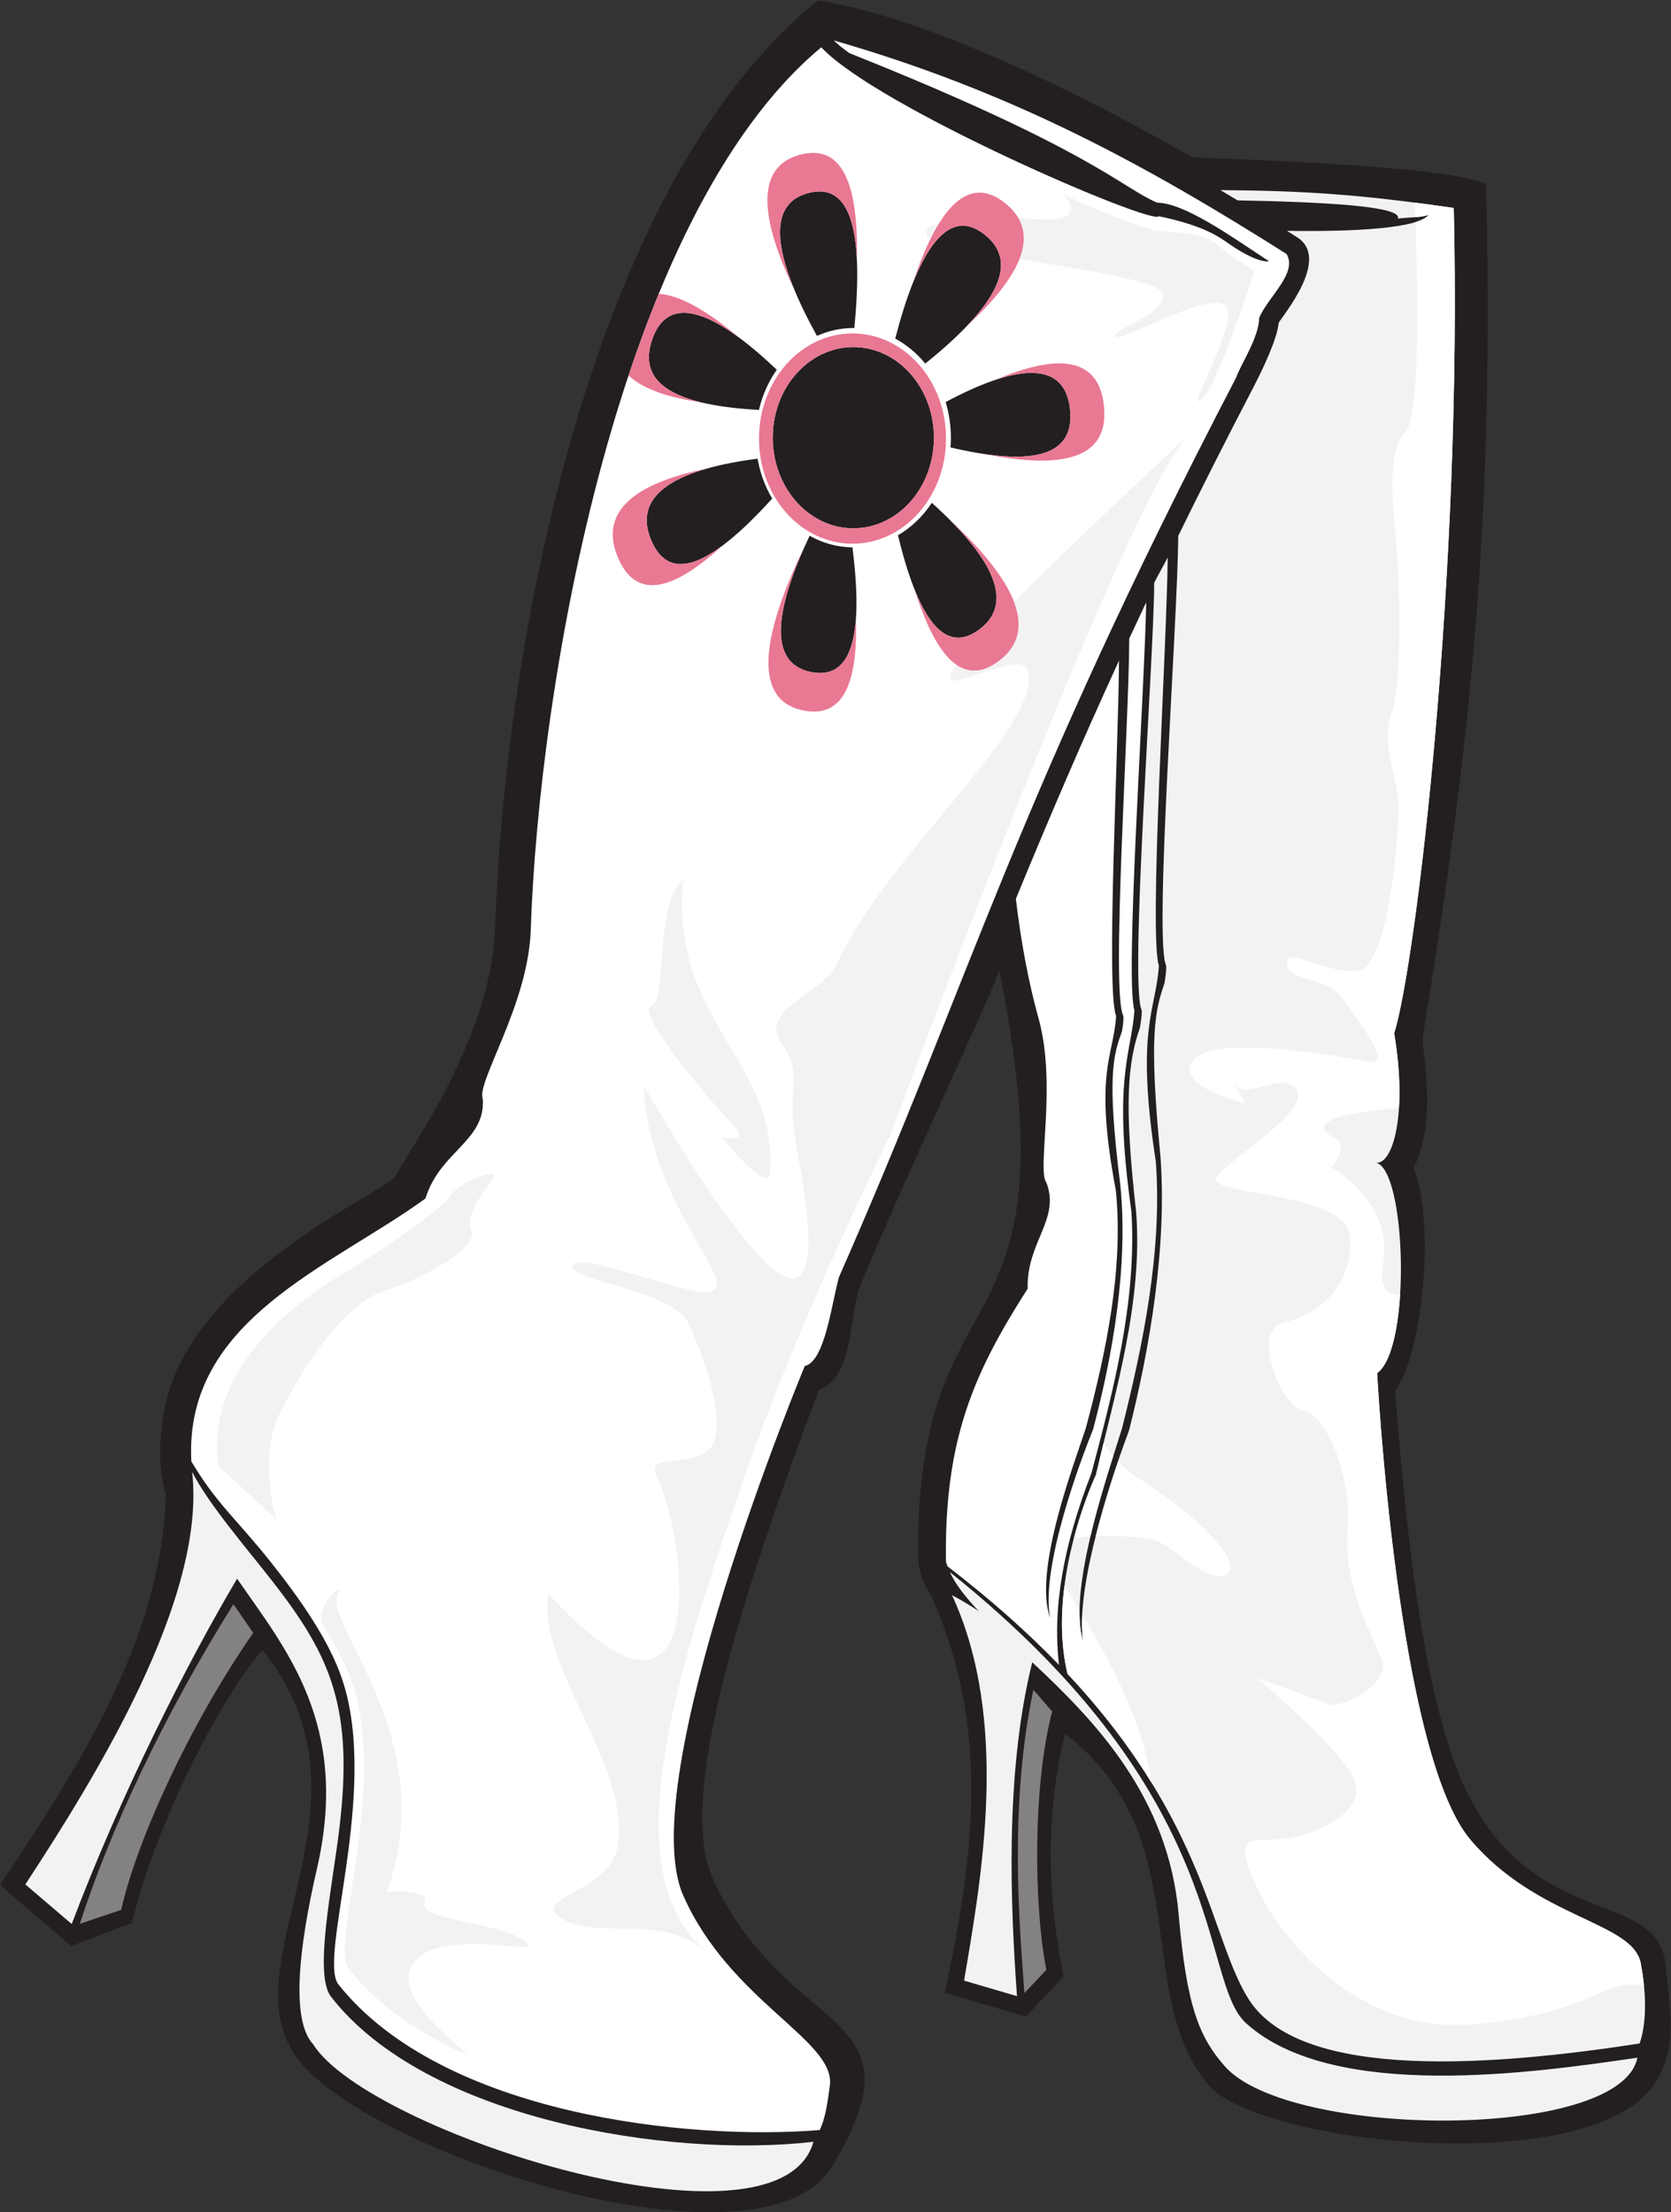
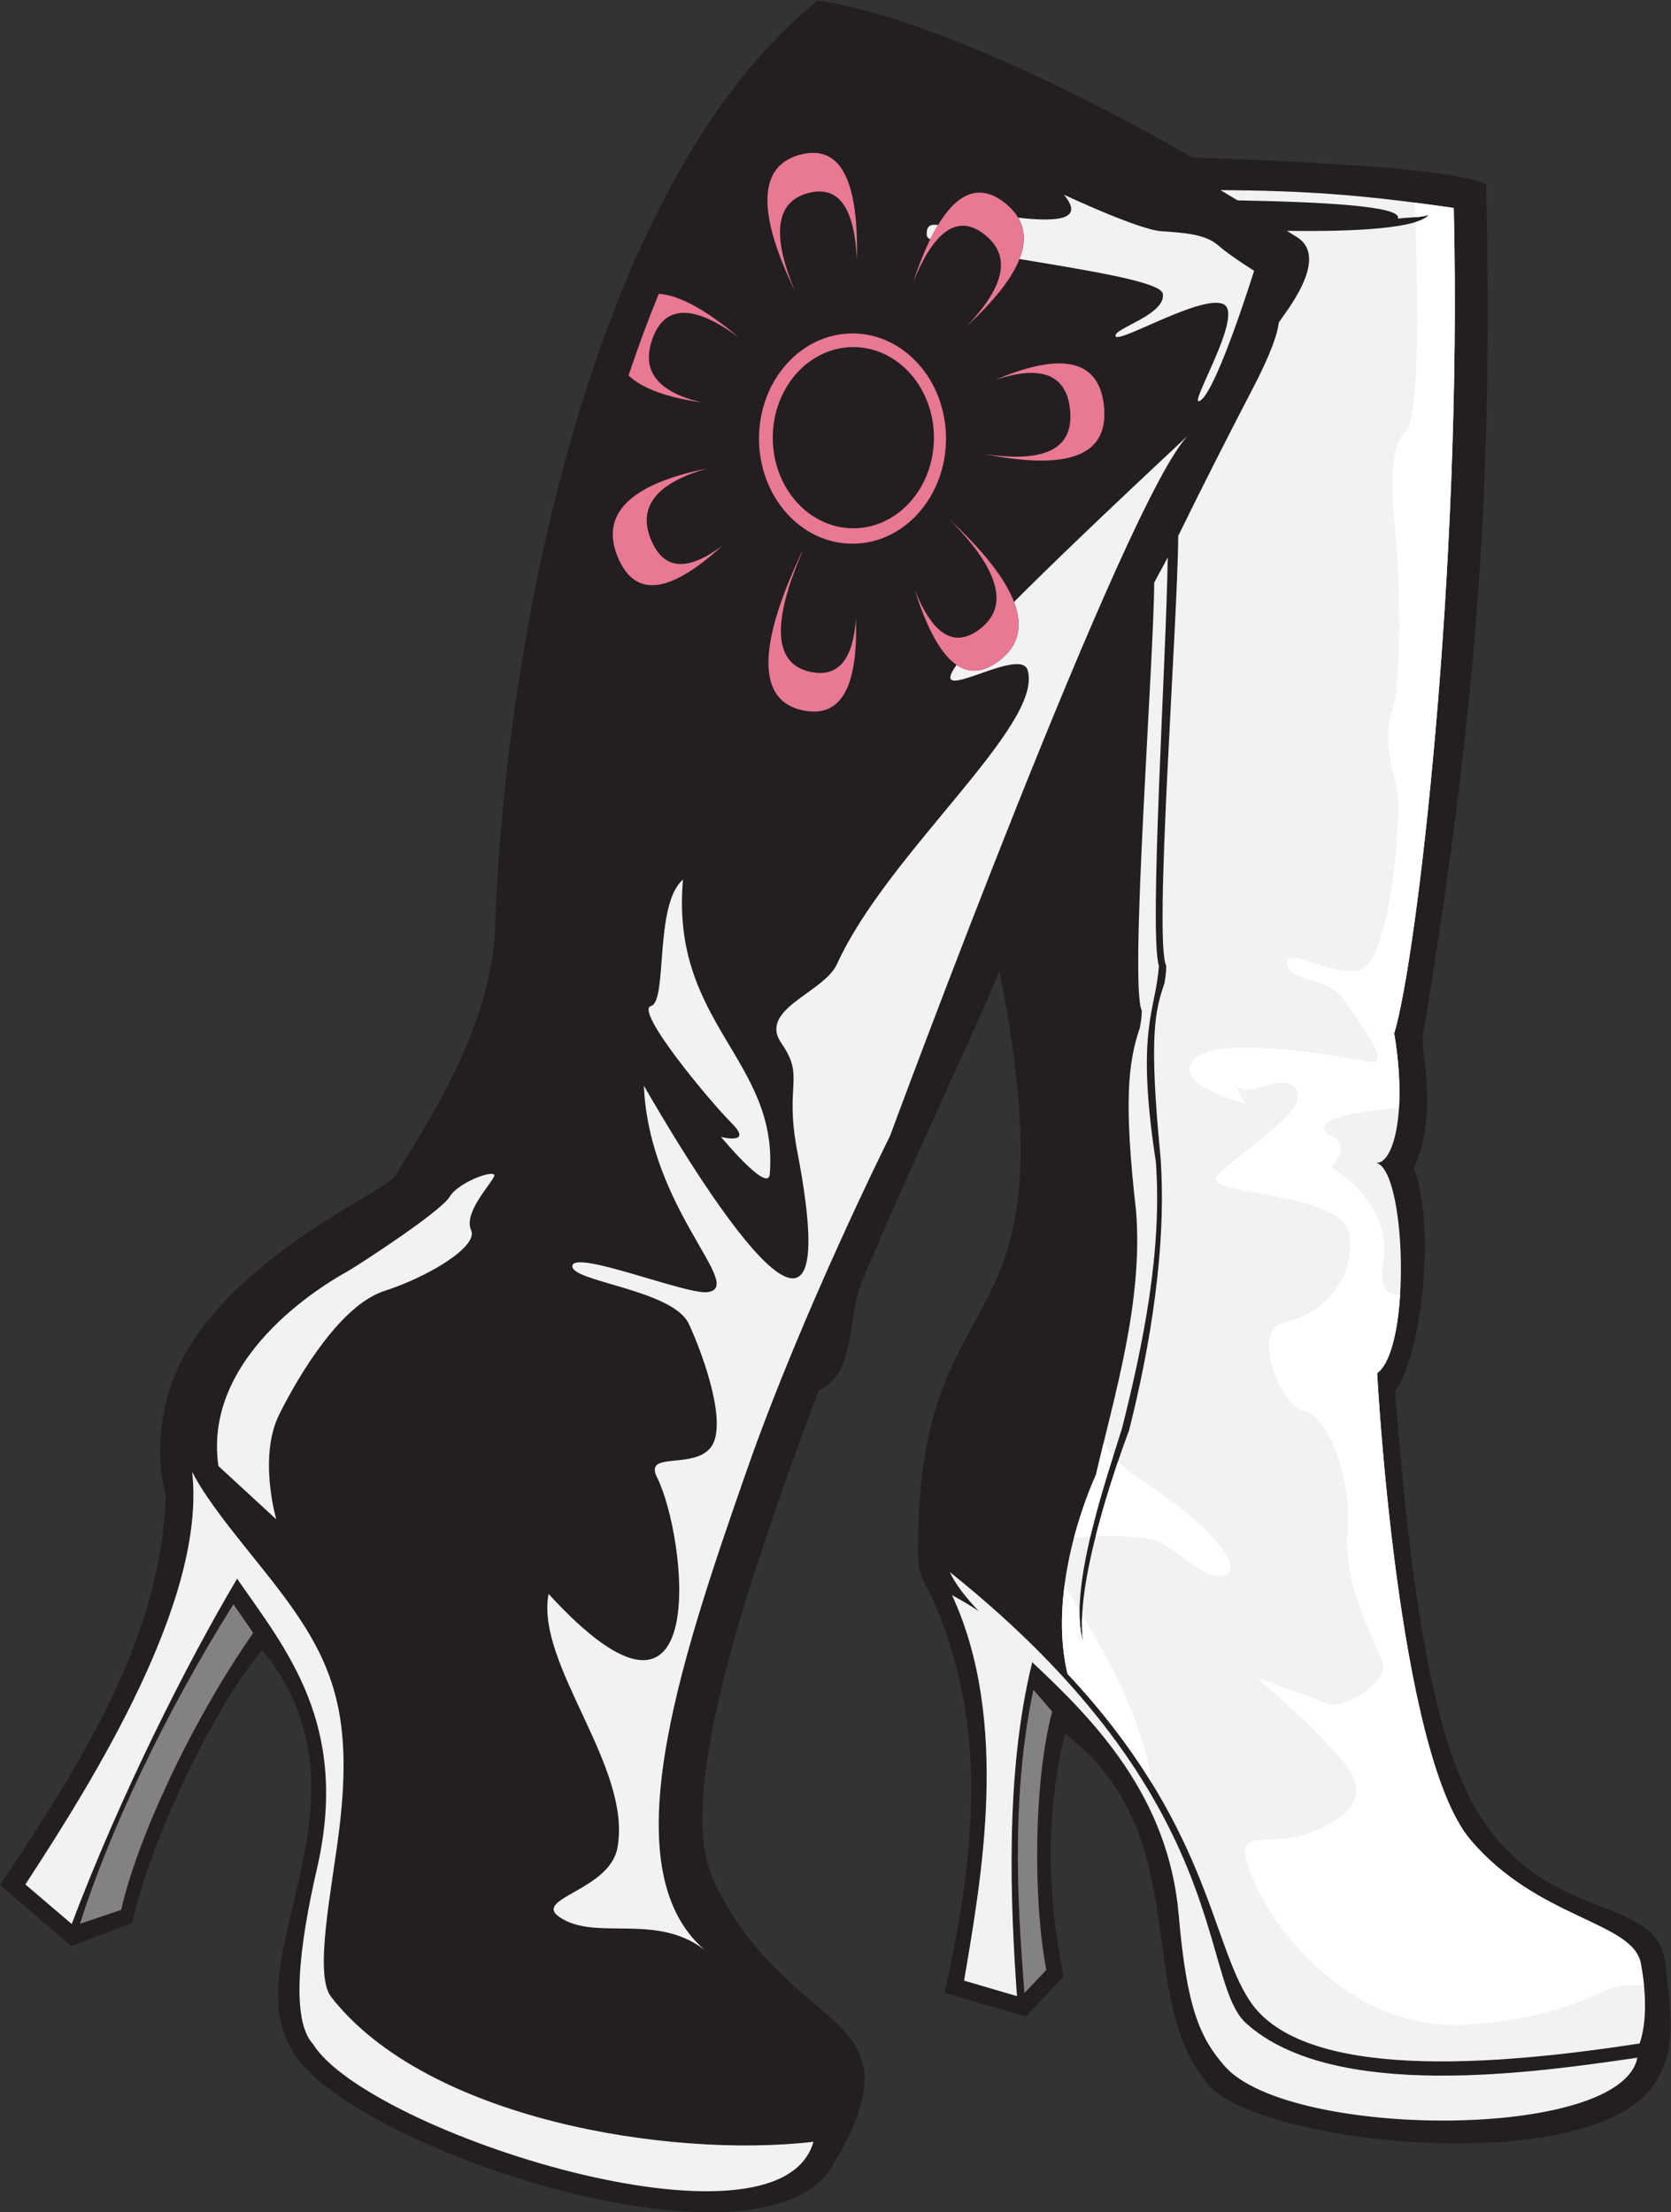
<svg xmlns="http://www.w3.org/2000/svg" viewBox="0 0 608.093 804.96" height="804.96" width="608.093" xml:space="preserve" id="svg2" version="1.1">
  <rect x="0" y="0" width="608.093" height="804.96" fill="#333333" stroke="none" />
  <defs id="defs6" />
  <g transform="matrix(1.333,0,0,-1.333,0,804.96)" id="g10">
    <g transform="scale(0.1)" id="g12">
      <path id="path14" style="fill:#231f20;fill-opacity:1;fill-rule:evenodd;stroke:none" d="M 3808.67,2240.54 C 3856.95,1607.4 3926.48,1258.3 4043.48,1077.27 4232.13,785.371 4525.04,867.012 4546.25,680.41 4564,524.148 4575.8,441.23 4516.86,350.945 4341.78,82.781 3397.25,187.676 3288.69,360.41 c -193.92,250.559 -25.04,673.14 -381.35,945.75 -49.8,-204.15 -52.34,-423.926 -3.63,-662.613 l -103.08,-109.524 -221.72,64.961 c 100.04,450.286 105.25,767.516 -38.21,1087.686 -20.95,32.6 -33.32,64.12 -33.79,95.35 -12.55,825.46 435.38,527.87 221.51,1606.72 -61.7,-153.7 -231.25,-505.89 -378.87,-855.77 -33.91,-86.76 -14.37,-247.4 -114.45,-289.24 C 2018.93,1666.84 1844.7,1123.52 1948.23,905.168 2155.79,467.422 2530.92,560.215 2272.7,126.648 2078.29,-199.766 947.672,177.402 797.301,441.504 639.434,702.059 1046.61,1125.86 716.305,1534.59 607.074,1410.22 425.793,1065.37 360.316,789.59 L 194.121,726.66 0,893.398 c 209.574,313.982 443.777,674.862 452.359,1066.392 -17.855,63.94 -21.504,139.06 -2.488,236.15 70.734,361.08 588.849,581.87 628.159,630.94 72.68,123.3 264.52,398.03 273.8,683.43 23.9,735.18 250.81,2020.96 880.86,2526.89 397.13,-58.53 1019.6,-427.16 1021.84,-427.74 10.55,-2.7 694.96,-18.25 802.56,-73.8 20.96,-878.2 -33.24,-1477.07 -173.42,-2330.14 -1.93,-33.14 41.96,-225.26 -24.59,-355.38 56.47,-133.3 31.96,-487.39 -50.41,-609.6 v 0" />
      <path id="path16" style="fill:#f2f2f2;fill-opacity:1;fill-rule:evenodd;stroke:none" d="m 4470.08,421.887 c -44.9,-227.676 -952.01,-222.199 -1126.6,-23.176 -68.46,78.035 -103.87,160.527 -125.59,412.969 -27.85,323.82 -230.08,530.87 -399.88,689.63 -76.27,-308.11 -58.63,-672.384 -41.64,-911.408 l -144.4,42.305 c 46.39,275.078 126.41,708.013 -33.02,1052.413 l 0.21,-0.23 c 29.18,-15.89 52.5,-29.89 73.03,-43.73 -35.3,37.16 -63.13,72.31 -79.16,106.87 778.96,-623.37 678.43,-1114.436 809.37,-1232.159 238.3,-214.246 787.91,-134.387 1067.68,-93.484 v 0" />
-       <path id="path18" style="fill:#ffffff;fill-opacity:1;fill-rule:evenodd;stroke:none" d="m 2891.21,1493.91 c -83.26,86.18 -183.32,176.14 -304.59,269.27 -1.54,4.3 -2.97,8.61 -4.12,12.91 -5.1,335.68 77.95,518.02 223.09,745.13 -3.58,127.03 89.31,188.25 51.3,288.74 -27.4,34.01 29.3,265.87 -21.64,448.95 -28.06,100.89 -48.32,210.82 -61.91,326.28 94.22,229.3 184.49,438.93 281.56,650.24 -1.79,-258.63 -35.97,-895.71 -7.95,-970 -6.17,-109.81 -61.91,-152.42 -0.68,-476.16 21.78,-217.55 -28.56,-448.25 -81.68,-648.06 -28.95,-89.37 -144.59,-389.27 -97.95,-517.97 -26.03,138.84 84.1,431.46 117.38,513.45 53.48,201.13 96.59,446.08 74.55,666.45 -37.42,297.7 -19.25,355.25 4.38,420 2.54,15.47 4.47,27.17 4,42.29 -34.72,57.98 15.78,801.45 15.88,1030.43 15.26,32.81 30.71,65.71 46.37,98.78 -5.7,-271.69 -58.61,-1028.48 -32.11,-1114.43 -9.59,-123.32 -59.45,-185.58 -8.28,-549.12 15,-244.32 -49.69,-488.98 -109.04,-713.38 -76.82,-198.05 -107,-368.02 -88.56,-523.8 v 0" />
      <path id="path20" style="fill:#f2f2f2;fill-opacity:1;fill-rule:evenodd;stroke:none" d="m 3331.74,5519.8 c 222.26,-1.77 376.07,-10.81 637.05,-48.8 23.69,-994.4 -102.03,-2057.02 -162.6,-2253.01 37.13,-222.27 -4.37,-360.29 -50.68,-353.11 82.93,-13.38 99.14,-506.05 4.1,-574.4 0,0 54.67,-1035.69 253.85,-1272.7 182.54,-217.225 444.39,-224.335 465.82,-338.268 23.18,-123.25 6.07,-193.047 -3.15,-218.867 -392.44,-60.477 -921.31,-104.395 -1065.68,118.437 -105.39,162.664 -113.79,482.798 -496.19,890.618 -51.31,215.58 41.19,462.73 77.62,542.94 52.51,225.87 129,474.22 109.64,719.62 -33.47,293.52 -22.59,406.14 10.24,500.45 3.03,17.37 5.33,30.51 5.33,47.5 -34.53,68.29 33.52,960.8 33.83,1167.7 7.38,15.38 29.49,53.73 36.99,69.2 -3.65,-271.62 -51.76,-1028.55 -24.12,-1114.51 -7.93,-123.32 -64.38,-171.17 -8.38,-534.72 18.24,-244.32 -35.84,-503.37 -92.19,-727.76 -30.41,-100.37 -150.9,-437.14 -106.36,-581.67 -23.77,155.91 91.09,484.51 125.72,576.59 56.74,225.87 103.83,500.94 85.35,748.42 -32.6,334.3 -13.52,398.94 11.17,471.65 2.81,17.37 4.92,30.51 4.69,47.49 -34.51,66.55 31.58,937.23 32.75,1173.28 63.67,129.97 131.74,264.51 206.47,408.08 22.69,43.62 63.73,128.55 67.83,173.56 10.29,19.37 143.12,174.94 50.23,233.63 -9.27,5.86 -18.51,11.68 -27.71,17.46 191.35,-2.88 357.73,7.4 387.07,43.48 -24.16,-7.72 -45.94,-5.72 -84.28,-10.05 13.91,34.23 -206.42,45.35 -437.61,49.71 -15.69,9.46 -31.27,18.81 -46.8,28.05 v 0" />
      <path id="path22" style="fill:#f2f2f2;fill-opacity:1;fill-rule:evenodd;stroke:none" d="M 2220.72,192.234 C 2125.92,-141.387 1004.21,219.402 854.883,458.523 792.945,525.535 816.316,725.352 865.215,937.324 956.477,1332.95 778.891,1538.37 647.309,1729.41 509.371,1497.21 328.98,1138.4 195.762,786.785 L 69.211,894.797 C 258.938,1184.99 563.824,1674.92 524.535,2021.01 569.711,1931.75 676.293,1809.13 746.371,1718.96 903.738,1516.5 966.254,1374.88 926.109,1044.97 906.543,884.148 856.484,649.012 903.652,588.301 1162.52,255.051 1823.38,146.57 2220.72,192.234 v 0" />
-       <path id="path24" style="fill:#ffffff;fill-opacity:1;fill-rule:evenodd;stroke:none" d="m 2276.16,5928.38 c 494.29,-142.21 860.58,-345.65 1236.09,-582.88 31.13,-51.95 -49.89,-116.36 -74.81,-174.54 0.43,-52.27 -53.06,-132.16 -62.34,-162.06 -604.63,-1161.49 -723.07,-1637.31 -1084.61,-2455.96 -20.77,-74.8 -38.44,-230.6 -93.48,-243.1 0,0 -470.96,-1130.62 -331.7,-1445.375 127.64,-288.508 415.8,-395.024 400.25,-518.149 -8.47,-67.136 -15.92,-97.097 -27.67,-121.953 -359.93,-29.285 -1030.45,41.399 -1313.906,397.383 -57.175,71.809 112.476,526.054 10.567,831.734 -35.758,107.25 -114.137,218.71 -192.973,318.28 -95.152,120.18 -150.094,161.31 -219.183,277.76 -20.719,386.9 381.625,530.45 639.125,717.71 39.86,129.55 164.09,156.08 156.57,271.91 -18.68,44.73 124.25,257.19 130.89,461.27 21.4,657.61 236.28,1946.1 793.09,2409.19 153.5,-164.26 906.84,-487.9 921.68,-461.13 127.73,-26.88 165.57,-57.51 195.35,-77.94 76.35,-52.34 105.43,-45.13 105.51,-45.12 -105.25,69.29 -229.94,158.63 -305.84,160.14 -98.2,41.95 -180.06,145.09 -840.39,408.32 -16.82,12.17 -31.07,23.73 -42.22,34.51 z m 53.47,-837.12 c 121.48,0 220,-110.75 220,-247.32 0,-136.58 -98.52,-247.33 -220,-247.33 -121.48,0 -219.99,110.75 -219.99,247.33 0,136.57 98.51,247.32 219.99,247.32 z m -257.67,-171.52 c -214.63,11.67 -337.8,65.51 -290.33,195.53 47.5,130.06 181.62,63.87 338.97,-85.88 -22.45,-31.93 -39.22,-69.12 -48.64,-109.65 z m 36.15,-241.95 c -157.1,-173.1 -278.62,-240.74 -331.3,-111.29 -52.38,128.69 84.38,193.6 291.43,220.14 6.83,-39.63 20.61,-76.47 39.87,-108.85 z m 219.06,-133.2 c 28.79,-227.56 4.35,-365.55 -115.16,-339.83 -118.96,25.61 -93.61,177.4 -1.74,371.51 35.22,-19.88 74.9,-31.25 116.9,-31.68 z m 124.2,33.04 c 53.16,-218.43 123.67,-331.99 223.67,-256.01 100.92,76.67 23.01,205.96 -131.17,344.53 -24.28,-36.92 -55.92,-67.34 -92.5,-88.52 z m 143.49,239.71 c 211.16,-49.49 342.97,-32.24 325.92,107.29 -16.78,137.26 -157.46,113.67 -339.24,16.57 9.32,-30.5 14.38,-63.22 14.38,-97.26 0,-8.97 -0.37,-17.83 -1.06,-26.6 z m -68.92,228.86 c 182.83,147.33 265.86,272.7 159.92,353.84 -103.98,79.65 -183.85,-60.84 -241.91,-285.65 31.13,-16.68 58.94,-39.94 81.99,-68.19 z m -193.56,97.08 c 24.05,250.16 -3.79,402.42 -127.88,367.95 -121.39,-33.71 -82.87,-192.55 25.75,-389.48 30.71,13.91 64.24,21.57 99.38,21.57 0.92,0 1.83,-0.03 2.75,-0.04 v 0" />
      <path id="path26" style="fill:#848182;fill-opacity:1;fill-rule:evenodd;stroke:none" d="m 218.129,787.336 112.734,38.094 c 41.739,187.19 186.305,505.81 360.375,755.91 -17.945,26.63 -36.187,52.58 -54.058,78.25 C 446.25,1354.5 298.129,1038.38 218.129,787.336 v 0" />
      <path id="path28" style="fill:#848182;fill-opacity:1;fill-rule:evenodd;stroke:none" d="m 2796.62,598.047 59.86,63.613 c -35.37,181.926 -36.13,507.68 16.02,705.64 -13.34,13.25 -38.32,45.57 -51.5,58.13 -68.11,-321.32 -36.23,-660.129 -24.38,-827.383 v 0" />
      <path id="path30" style="fill:#ffffff;fill-opacity:1;fill-rule:evenodd;stroke:none" d="m 3862.23,5485.68 c 0.48,-12.64 0.99,-25.98 1.48,-39.88 13.2,1 24.67,2.44 36.72,6.29 -6.23,-7.67 -18.69,-14.18 -36.25,-19.63 7.13,-209.16 11.64,-533.07 -26.68,-571.39 -57.13,-57.13 -31.74,-241.23 -25.39,-304.71 6.35,-63.48 19.04,-374.55 -12.7,-463.43 -31.73,-88.87 19.05,-184.1 19.05,-253.93 0,-69.82 -25.39,-444.37 -114.28,-450.72 -88.87,-6.35 -196.78,69.83 -190.45,19.04 6.37,-50.78 107.93,-31.74 152.36,-95.22 44.46,-63.48 139.67,-184.1 69.85,-171.4 -69.85,12.69 -412.64,76.18 -476.14,6.34 -63.47,-69.82 139.67,-120.61 139.67,-120.61 0,0 -63.47,114.27 -31.74,57.13 31.74,-57.13 133.31,38.09 171.41,-19.04 38.09,-57.14 -165.06,-177.75 -215.84,-234.89 -50.8,-57.13 349.14,-38.09 361.84,-165.05 12.69,-126.97 -82.52,-215.84 -177.74,-234.89 -95.23,-19.05 -12.71,-228.54 50.78,-241.23 63.48,-12.7 133.3,-177.76 120.61,-330.11 -12.7,-152.35 76.19,-298.37 95.23,-355.5 19.05,-57.14 -107.93,-133.32 -152.36,-114.26 -44.43,19.04 -190.45,69.82 -190.45,69.82 0,0 234.88,-196.8 266.62,-279.32 31.76,-82.53 -95.21,-146.02 -184.1,-158.71 -88.87,-12.7 -152.34,25.39 -88.87,-120.614 63.48,-146.004 279.32,-412.637 590.39,-387.246 311.06,25.39 355.51,114.265 444.38,107.918 9.9,-0.704 19.32,-0.536 28.26,0.304 -1.85,18.047 -4.63,37.617 -8.61,58.77 -21.43,113.933 -283.28,121.043 -465.82,338.268 -199.18,237.01 -253.85,1272.7 -253.85,1272.7 36.46,26.22 56.54,114.94 62.75,215.06 -35.02,-4.12 -57.83,18.5 -46.23,84.84 29.08,166.22 -141.29,261.8 -141.29,261.8 0,0 54.03,58.18 4.16,83.11 -49.88,24.93 -33.26,58.18 137.13,74.8 15.33,1.5 29.71,3.75 43.21,6.58 3.26,54.8 -0.02,122.79 -13.15,201.32 60.57,195.99 186.29,1258.61 162.6,2253.01 -37.58,5.47 -72.91,10.34 -106.56,14.68 v 0" />
      <path id="path32" style="fill:#f2f2f2;fill-opacity:1;fill-rule:evenodd;stroke:none" d="m 3246.15,4852.55 c -224,-209.06 -376.81,-355.5 -477.83,-457 24,-63.31 14.69,-118.4 -40.18,-160.09 -43.45,-33 -82.09,-35.16 -116.68,-11.67 -84.68,-118.52 173.62,53.42 193.95,-14.3 44.92,-149.74 -382.03,-497.98 -520.23,-802.01 -36.13,-79.48 -216.76,-122.84 -151.74,-216.77 65.03,-93.92 7.23,-108.37 43.36,-296.24 156.09,-811.7 -340.17,44.51 -419.07,180.64 14.68,-337.8 280.49,-550.2 173.4,-563.58 -57.8,-7.23 -361.27,115.61 -368.49,72.25 -7.23,-43.35 274.56,-65.02 317.92,-158.96 43.35,-93.92 108.38,-281.78 57.8,-339.59 -50.58,-57.8 -180.63,-7.22 -144.51,-79.48 80.57,-161.14 154.2,-809.29 -296.24,-317.91 -36.22,-193.16 229.3,-472.61 187.86,-693.641 -21.68,-115.597 -231.21,-137.273 -158.95,-187.851 100.33,-70.235 272.66,17.734 408.23,-99.356 -272.44,214.055 -83.37,782.918 104.77,1320.438 151.73,433.52 390.17,910.39 390.17,910.39 0,0 649.2,1756.92 816.46,1914.73 v 0" />
      <path id="path34" style="fill:#f2f2f2;fill-opacity:1;fill-rule:evenodd;stroke:none" d="m 1864.56,3637.58 c -35.01,-393.81 262.05,-491.51 236.87,-804.1 -4.36,-54.01 -132.98,101.81 -132.98,101.81 0,0 89.34,-22.86 29.09,37.41 -60.26,60.25 -265.96,307.51 -220.25,319.97 45.71,12.47 8.32,278.42 87.27,344.91 v 0" />
      <path id="path36" style="fill:#f2f2f2;fill-opacity:1;fill-rule:evenodd;stroke:none" d="m 2904.28,5507.32 c 0,0 203.63,-95.59 265.95,-99.74 62.35,-4.16 120.51,-8.31 153.75,-37.4 33.27,-29.09 99.75,-70.65 99.75,-70.65 0,0 -99.75,-319.98 -145.45,-353.22 -45.7,-33.25 120.51,232.71 62.35,261.8 -58.19,29.09 -286.74,-108.05 -295.06,-87.27 -8.3,20.78 139.22,58.88 128.82,116.36 -5.93,32.78 -213.35,64.69 -391.23,94.52 16.27,41.64 16.08,79.49 -3.59,112.8 91.23,-10.18 187.68,-11.42 124.71,62.8 z m -224.63,-102.78 c -1.94,1.32 -3.85,2.56 -5.76,3.74 l 0.02,0.01 c 1.89,-1.18 3.82,-2.43 5.74,-3.75 z m -139.98,-19 c -5.84,3.23 -9.1,6.42 -9.4,9.57 -2.46,27.19 9.77,32.32 30.55,29.4 -7.23,-11.94 -14.28,-24.96 -21.15,-38.97 z m 58.53,30.16 h 0.02 c -5.54,-2.54 -11.01,-5.76 -16.38,-9.63 5.35,3.87 10.82,7.1 16.36,9.63 z m -17.07,-10.15 c -0.7,-0.51 -1.4,-1.03 -2.11,-1.57 0.71,0.54 1.41,1.06 2.11,1.57 z m -3.49,-2.65 c -0.67,-0.52 -1.31,-1.06 -1.98,-1.6 0.67,0.54 1.31,1.08 1.98,1.6 v 0" />
-       <path id="path38" style="fill:#f2f2f2;fill-opacity:1;fill-rule:evenodd;stroke:none" d="m 1121.21,666.355 c 47.05,113.391 340.35,40.403 322.73,62.219 -54.42,67.383 -309.1,61.629 -283.85,120.535 11.66,27.219 -89.43,31.106 -104.99,23.332 154.83,416.099 -178.127,737.139 -132.202,816.559 15.989,27.65 -47.82,-8.48 -45.925,-79.42 36.297,-55.44 67.07,-112.23 85.593,-167.81 95.364,-286.03 -63.386,-711.055 -9.878,-778.254 80.872,-101.575 195.452,-178.282 325.182,-235.129 -28.95,32.734 -193.95,148.105 -156.66,237.968 v 0" />
      <path id="path40" style="fill:#f2f2f2;fill-opacity:1;fill-rule:evenodd;stroke:none" d="m 596.285,2036.86 157.91,-145.44 c 0,0 -49.871,170.38 8.309,286.73 58.18,116.36 170.383,299.2 286.736,336.61 116.36,37.4 257.65,120.5 236.87,166.22 -20.78,45.71 49.87,120.5 62.33,145.45 12.47,24.93 -95.57,-12.47 -120.51,-54.03 -24.93,-41.56 -249.332,-187 -278.422,-203.62 -29.086,-16.62 -398.938,-216.1 -353.223,-531.92 v 0" />
      <path id="path42" style="fill:#e97893;fill-opacity:1;fill-rule:evenodd;stroke:none" d="m 2327.34,5128.52 c 140.96,0 255.26,-128.52 255.26,-286.98 0,-158.47 -114.3,-286.99 -255.26,-286.99 -140.96,0 -255.27,128.52 -255.27,286.99 0,158.46 114.31,286.98 255.27,286.98 z m 2.29,-37.26 c 121.48,0 220,-110.75 220,-247.32 0,-136.58 -98.52,-247.33 -220,-247.33 -121.48,0 -219.99,110.75 -219.99,247.33 0,136.57 98.51,247.32 219.99,247.32 z m -415.37,-150.89 c -90.92,13.21 -159.47,36.66 -198.3,73.49 25.43,76.21 52.92,150.77 82.48,222.86 59.01,-3.73 134.57,-48.24 218.51,-118.99 -110.56,81.41 -198.7,97.82 -235.32,-2.46 -34.11,-93.43 19.89,-147.53 132.63,-174.9 z m 57.53,-391.52 c -134.15,-122.43 -236.33,-151.1 -285.93,-29.24 -52.48,128.93 58.67,202.69 244.66,240.25 -124.96,-35.39 -193.27,-96.19 -153.71,-193.36 36.15,-88.84 104.73,-84.84 194.98,-17.65 z m 364.89,-198.87 c 5.61,-175.89 -34.67,-274.05 -145.82,-250.12 -138.04,29.71 -108.63,205.85 -2.02,431.09 l 0.71,-0.4 c -74.27,-171.86 -86.98,-302.23 22.46,-325.79 79.75,-17.17 117.17,38.6 124.67,145.22 z m 161.09,77.04 c 57.84,-182.51 131.74,-266.5 230.37,-191.56 113.38,86.15 32.21,229.54 -135.46,384.53 120.58,-120.72 171.99,-230.29 82.36,-298.37 -73.36,-55.74 -130.86,-9.46 -177.27,105.4 z m 190.37,372.16 c 213.74,-42.17 343.46,-13.89 325.14,135.99 -16.31,133.47 -133.59,135.85 -295.31,66.81 112.21,37.34 190.57,22.91 202.81,-77.35 14.38,-117.63 -77.05,-148.36 -232.64,-125.45 z M 2639.86,5149 c 150.75,139.34 205.92,257.33 100.82,337.82 -102.09,78.2 -184.16,-26.53 -247.83,-218.68 51.62,128.54 115.65,191.16 193.01,131.9 80.29,-61.5 52.01,-148.42 -46,-251.04 z m -300.5,180.55 c 4.45,204.52 -38.29,319.31 -157.22,286.29 -123.49,-34.3 -104.36,-180.21 -12.82,-369.65 -56.9,136.78 -59.29,238.81 35.18,265.04 89.11,24.75 128.57,-46.78 134.86,-181.68 v 0" />
      <path id="path44" style="fill:#ffffff;fill-opacity:1;fill-rule:evenodd;stroke:none" d="m 3012.66,2099.18 c 7.75,-12.17 16.48,-24.05 26.3,-35.51 -19.04,-59.95 -43.32,-138.91 -62.12,-218.96 -15.96,-1.07 -31.37,-2.82 -45.38,-5.43 20.22,77.25 45.2,139.87 60.42,173.36 6.62,28.5 13.63,57.37 20.78,86.54 z m 39.45,-49.88 c 15.74,-16.16 33.94,-31.28 54.98,-44.87 199.45,-128.82 290.88,-245.17 236.86,-265.95 -54.03,-20.77 -149.59,91.42 -203.62,99.73 -26.19,4.04 -89.65,9.79 -149.04,7.29 18.85,74.48 41.64,147.16 60.82,203.8 z m -146.07,-339.09 c 11.99,-20 25.99,-42.7 41.11,-67.69 -0.39,-31.88 2.46,-60.54 9.71,-84.07 -3.23,21.2 -3.87,45.61 -2.54,72.19 71.97,-119.68 165.23,-287.34 190.17,-459.31 -57.09,92.75 -131.05,192.6 -230.23,298.37 -18.85,79.19 -18.28,162.64 -8.22,240.51 v 0" />
    </g>
  </g>
</svg>